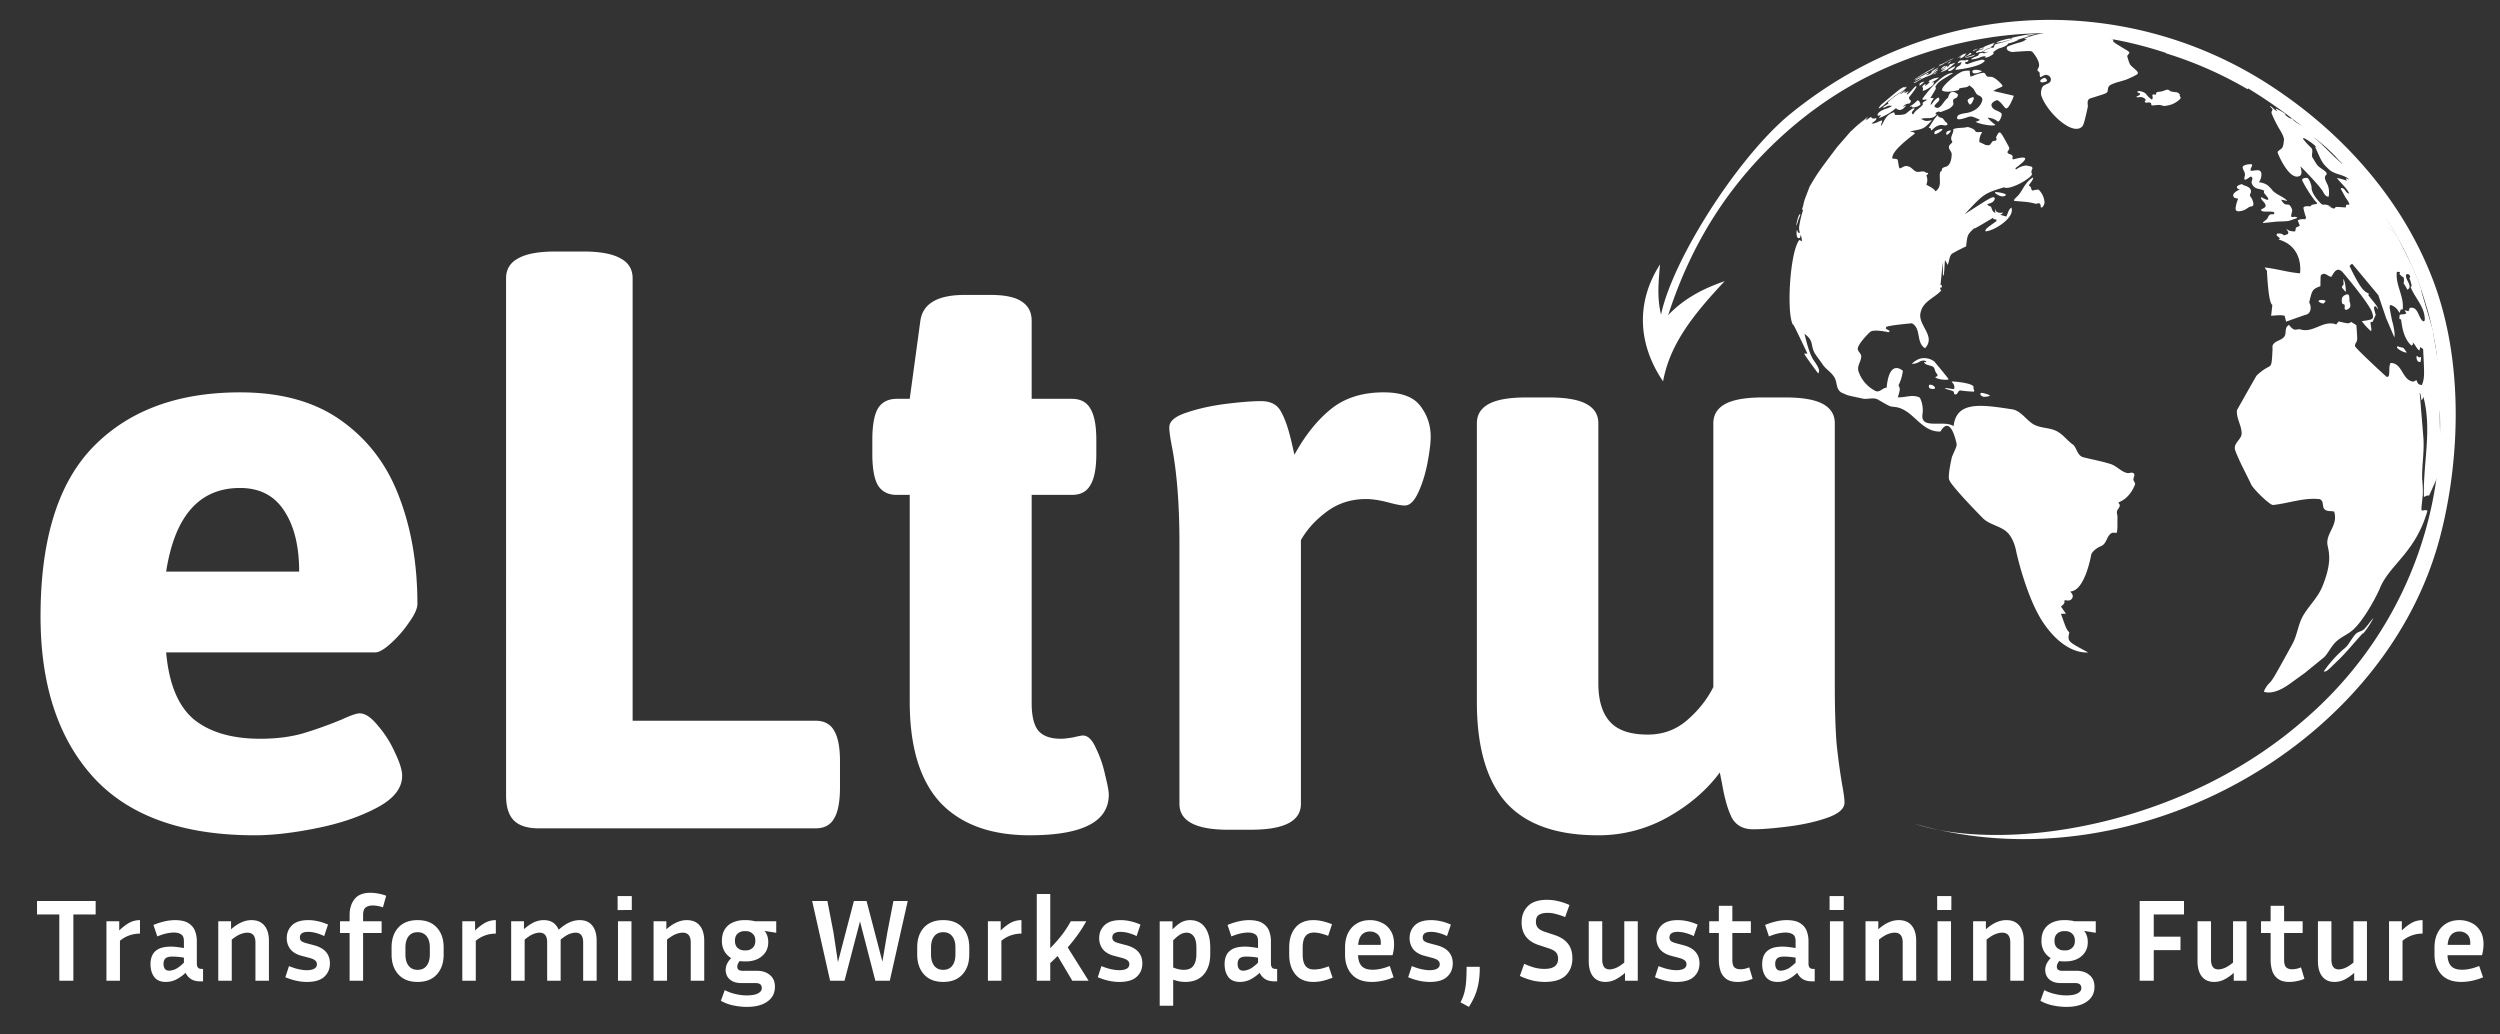
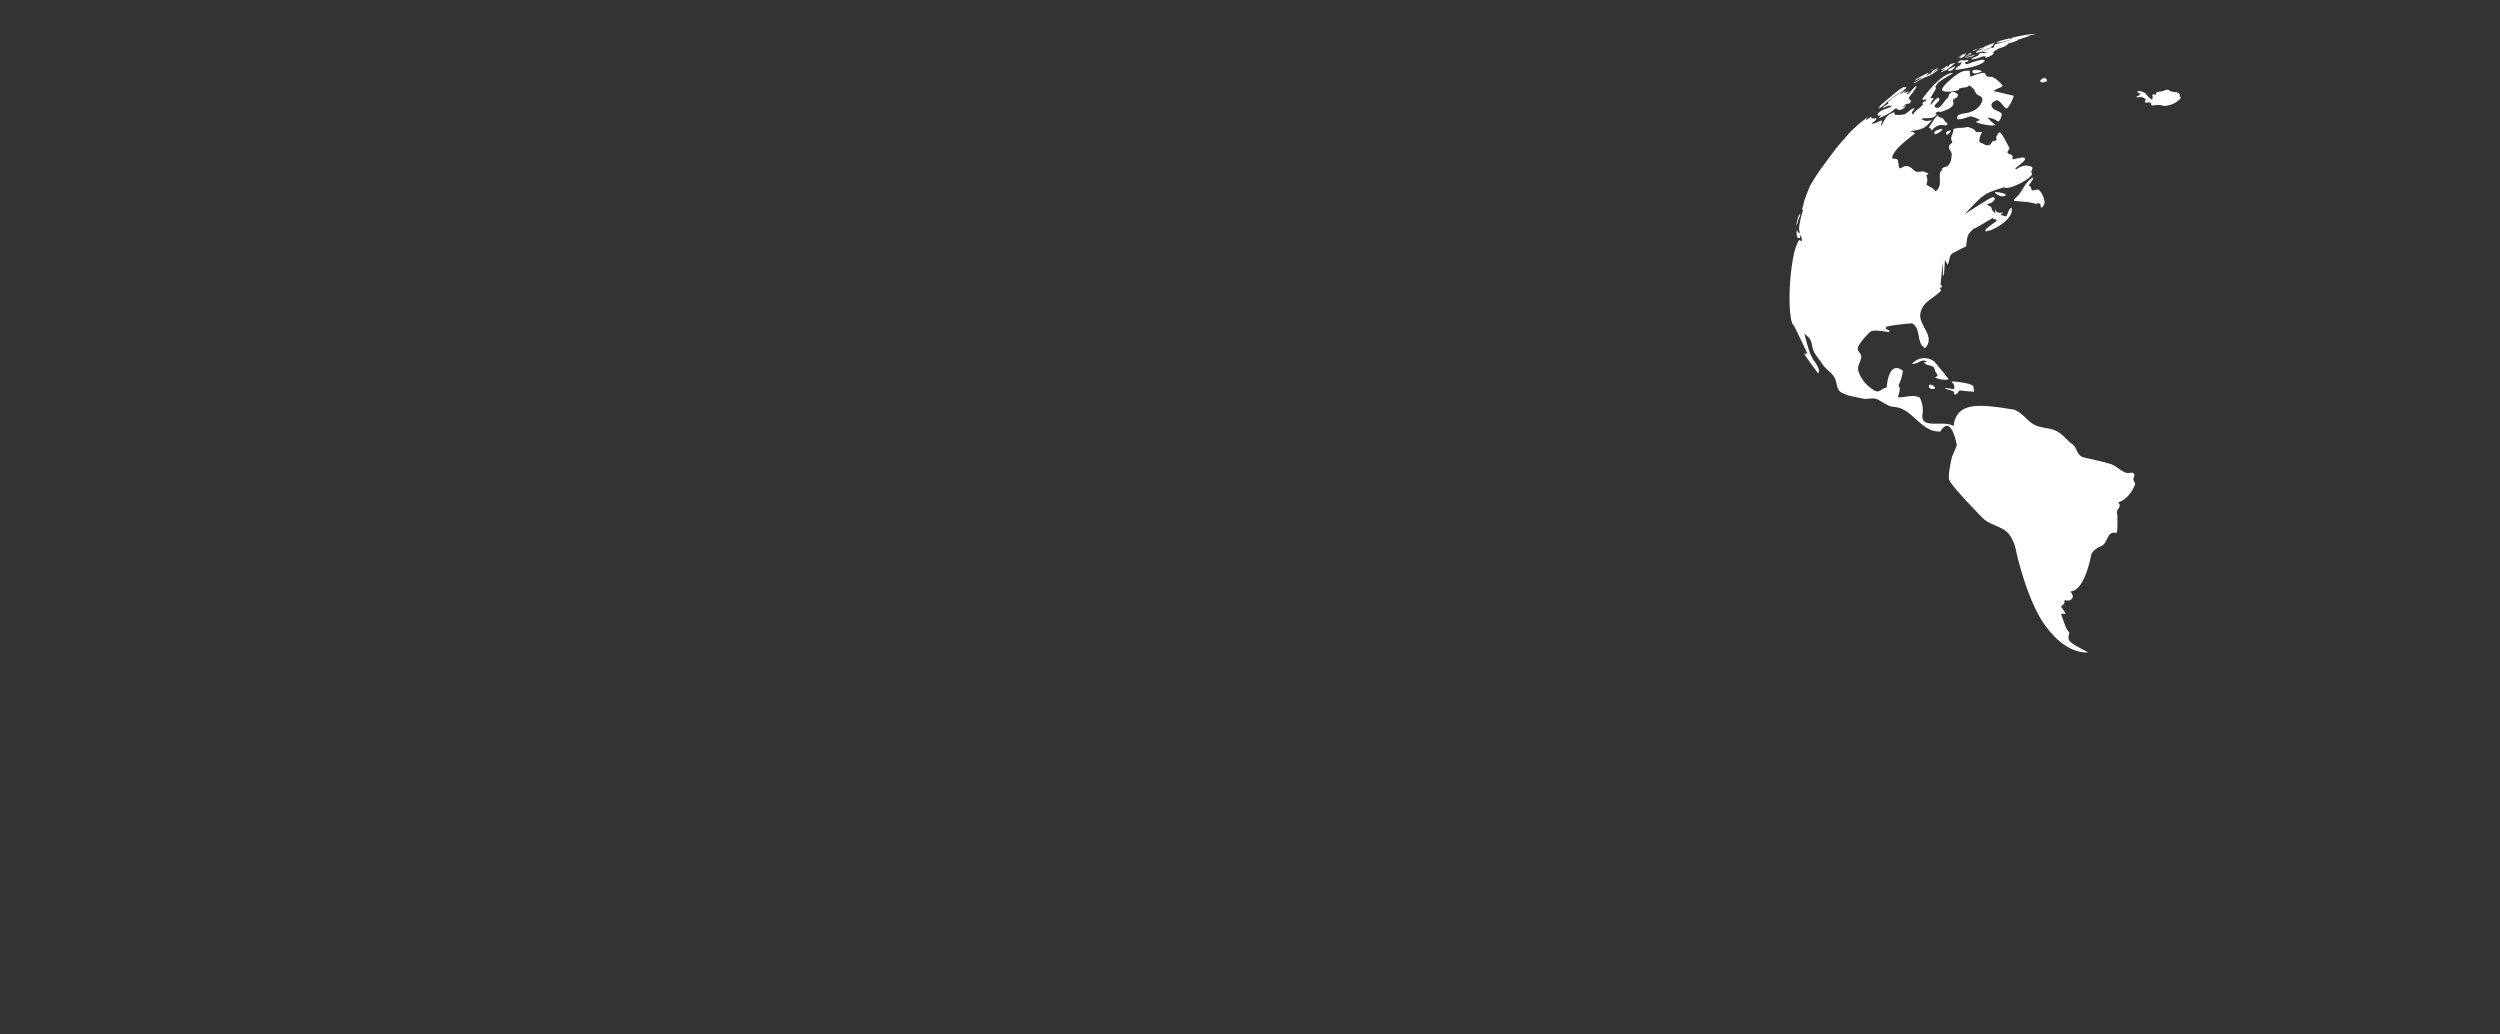
<svg xmlns="http://www.w3.org/2000/svg" width="203" height="84" fill="none">
  <rect width="100%" height="100%" fill="#333333" stroke="none" />
  <g fill="#fff" clip-path="url(#a)">
-     <path d="M20.692 67.825c-5.85 0-10.213-1.563-13.088-4.688-2.875-3.15-4.312-7.513-4.312-13.088 0-6.276 1.437-10.876 4.312-13.801 2.875-2.925 6.838-4.388 11.888-4.388 3.35 0 6.088.763 8.213 2.288 2.15 1.525 3.713 3.575 4.688 6.15 1 2.575 1.5 5.488 1.5 8.738 0 .375-.225.875-.675 1.5a9.453 9.453 0 0 1-1.463 1.688c-.55.5-.974.75-1.274.75H13.491c.225 2.55.975 4.363 2.25 5.438 1.3 1.05 3.1 1.575 5.4 1.575 1.25 0 2.376-.138 3.376-.413a32.49 32.49 0 0 0 3.262-1.163c.7-.325 1.175-.487 1.425-.487.45 0 .938.325 1.463.975a8.74 8.74 0 0 1 1.388 2.175c.4.825.6 1.463.6 1.913 0 1.025-.7 1.9-2.1 2.625-1.376.725-3.013 1.275-4.913 1.65-1.875.375-3.525.563-4.95.563Zm3.6-21.414c0-2.05-.4-3.688-1.2-4.913-.8-1.25-2-1.875-3.6-1.875-3.3 0-5.3 2.263-6 6.788h10.8Zm19.464 20.851c-.925 0-1.6-.213-2.025-.638-.425-.425-.638-1.1-.638-2.025V22.597c0-.725.325-1.262.975-1.612.65-.375 1.663-.563 3.038-.563h2.25c1.375 0 2.388.188 3.038.563.65.35.975.887.975 1.612v35.927h14.85c.7 0 1.2.262 1.5.788.326.525.488 1.362.488 2.512v2.1c0 1.175-.162 2.025-.487 2.55-.3.525-.8.788-1.5.788H43.756Zm39.865.563c-3.176 0-5.6-.888-7.276-2.663-1.65-1.8-2.475-4.525-2.475-8.176v-16.8h-1.05c-.7 0-1.212-.263-1.537-.788-.3-.525-.45-1.375-.45-2.55v-1.125c0-1.175.15-2.025.45-2.55.325-.525.837-.788 1.537-.788h1.05l.863-6.337c.2-1.4 1.4-2.1 3.6-2.1h2.1c1.15 0 1.987.174 2.512.524.55.35.826.875.826 1.575v6.338h3.262c.7 0 1.2.263 1.5.788.325.525.488 1.375.488 2.55v1.125c0 1.175-.163 2.025-.488 2.55-.3.525-.8.788-1.5.788h-3.262v16.913c0 1.025.175 1.763.525 2.213.375.45.987.675 1.837.675.25 0 .588-.038 1.013-.113.425-.1.687-.15.787-.15.4 0 .75.338 1.05 1.013a9.28 9.28 0 0 1 .75 2.175c.2.8.3 1.337.3 1.612 0 2.2-2.137 3.3-6.412 3.3Zm16.125-.45c-2.65 0-3.975-.7-3.975-2.1V44.122c0-3.2-.212-5.862-.637-7.988-.125-.675-.188-1.15-.188-1.425 0-.5.463-.9 1.388-1.2.95-.325 2.012-.562 3.187-.712 1.2-.15 2.163-.225 2.888-.225.775 0 1.313.287 1.613.862.325.575.612 1.413.862 2.513l.225.975c.85-1.55 1.825-2.775 2.925-3.675 1.125-.925 2.563-1.388 4.313-1.388 1.45 0 2.45.375 3 1.125.55.725.825 1.55.825 2.475 0 .5-.087 1.213-.262 2.138-.175.9-.425 1.7-.75 2.4s-.688 1.05-1.088 1.05c-.275 0-.687-.075-1.238-.225-.75-.2-1.387-.3-1.912-.3-1.225 0-2.3.35-3.225 1.05-.9.675-1.588 1.438-2.063 2.288v21.413c0 1.4-1.35 2.1-4.05 2.1h-1.838Zm30.002.45c-3.35 0-5.825-.876-7.426-2.626-1.6-1.775-2.4-4.512-2.4-8.212V34.373c0-.7.325-1.225.975-1.575.65-.35 1.663-.525 3.038-.525h1.838c1.375 0 2.387.175 3.037.525.65.35.975.875.975 1.575v21.113c0 1.376.313 2.413.938 3.113.625.7 1.65 1.05 3.075 1.05 1.225 0 2.288-.387 3.188-1.163.925-.8 1.637-1.7 2.137-2.7V34.373c0-.7.325-1.225.975-1.575.65-.35 1.663-.525 3.038-.525h1.838c1.375 0 2.387.175 3.037.525.65.35.975.875.975 1.575v21.113c0 2.1.05 3.75.15 4.95.125 1.176.275 2.276.45 3.3.125.676.188 1.15.188 1.426 0 .5-.463.912-1.388 1.237-.925.325-1.987.563-3.187.713-1.175.15-2.126.225-2.851.225-.8 0-1.375-.313-1.725-.938-.325-.65-.587-1.562-.787-2.737l-.188-.938c-1.05 1.425-2.462 2.638-4.237 3.638a11.448 11.448 0 0 1-5.663 1.463Z" />
-     <path fill-rule="evenodd" d="M155.472 66.89c.606.2 1.265.368 1.97.503a30.946 30.946 0 0 1-1.97-.503Zm20.364-62.573.08-.008c-5.704-1.893-11.465-2.118-17.284-.675-5.882 1.461-10.971 4.332-15.244 8.666-4.232 4.297-6.96 9.415-8.533 15.34-1.123-3.22 5.558-14.393 10.598-18.454 12.184-9.832 27.792-9.605 39.106-2.107 5.831 3.853 10.507 9.2 12.966 15.57 2.661 6.895 2.159 15.168.563 21.118-4.337 16.175-23.404 27.432-40.646 23.626 7.499 1.441 20.245-.824 29.47-8.784 7.274-6.135 11.668-15.46 11.19-25.59.002-.434-.003-.873-.014-1.316-.262-10.43-6.293-18.88-15.548-24.53l-.035.072a31.47 31.47 0 0 0-6.669-2.928Z" clip-rule="evenodd" />
-     <path d="M134.796 21.47c-.2 2.106-.21 3.096.215 4.618 1.207-1.45 2.742-2.477 5.032-3.256-2.698 2.872-4.455 5.185-5.002 8.134-2.217-3.27-2.065-6.681-.245-9.496ZM198.312 36.008v-.147c-.066.973-.109 1.333-.142 1.62l-.085.625-.01.09c-.014.09-.035.209-.052.299l.024-.161c-.038.217-.038.217-.805 1.911-.128-.028-.128-.028-.42.111-.085-2.712.678-5.426-.042-8.136a.58.58 0 0 1-.159.29c-.073-.52-.073-.52-.142-.63l.294 3.588c.099 1.139-.119 2.269-.095 3.408.047.436.065.874.054 1.312-.132 1.184-.132 1.184-.068 1.28.284-.063.284-.063.447 0-.987 3.45-3.079 4.35-3.879 6.335-.1.251-1.059 2.257-2.092 3.269-.433.424-1.018.623-1.456 1.037-.382.362-.595.862-.948 1.244l-1.587 1.293-1.253.905c-.312.218-1.265.88-2.072.622.093-.262.245-.5.443-.696.256-.267.301-.315 1.88-3.193.405-.739.455-1.62.896-2.344.473-.78 1.156-1.422 1.513-2.272.777-1.869.588-2.721.45-3.342-.225-.997.893-1.641.526-2.783-.251-.08-.542.019-.767-.18-.225-.199-.062-.564-.294-.763a.269.269 0 0 0-.123-.069c-1.294-.142-2.513.344-3.778.474-.254.024-1.597-1.288-1.777-1.67-.424-.912-.923-1.785-1.281-2.728-.237-.63.519-.888.509-1.433-.012-.647-.44-1.206-.383-1.867 0 0 1.397-2.482 1.587-2.795a3.79 3.79 0 0 1 .897-.675c.341-.168.341-.168.408-1.463 0-.119-.026-.296.04-.393.22-.334.668-.33.907-.635.19-.237.043-.595.237-.841.04-.043.082-.084.128-.12l.061.042c.322.39.422.37.711.31h.156c1.04.37 1.895-.805 2.935-.386a1.46 1.46 0 0 1 .199-.249c.808.19.808.19 1.002.038.149.082.294.172.433.27.09 1.215.09 1.215-.028 1.41-.052.082-.119.236-.069.317.159.267 2.369 2.321 2.572 2.477l.138-.056c.128-.351-.019-.747.166-1.088 1.004.017.916 1.448 1.878 1.519a.406.406 0 0 1 .237-.107c.092.291.139.355.428.379.221-.557.204-.872.095-2.93a.82.82 0 0 1-.237-.163c-.009.1-.031.198-.064.293-.248-.154-.317-.46-.53-.641v.146l-.102.104c-.654-.563-.784-1.575-.855-2.131l-.133-.04c-.003-.11.003-.22.019-.327.173-.088.391 0 .552-.145a.545.545 0 0 1-.135-.237c.085.022.197.055.282.083a.496.496 0 0 0 .104-.263c.711-.187.68.791 1.111 1.09.038-.021.088-.052.125-.071.034-1.087-.783-1.796-1.144-2.705.024-.038.057-.085.083-.123-.116-.457-.116-.457-.194-.585l.074-.138c-.064-.175-.102-.25-.325-.203-.149.433.599.947.097 1.253a5.48 5.48 0 0 0-.315-.528.848.848 0 0 0 0-.474 1.116 1.116 0 0 1-.339-.292l.062-.13a.388.388 0 0 0-.268-.014c-.13 1.059.612 1.978.474 3.041h-.151a2.138 2.138 0 0 1-.121.277 1.112 1.112 0 0 0-.711-.644c-.114.085-.114.085.116 1.253.106.352.176.714.211 1.08 0 .101-.007.203-.019.303l-.67-1.57c-.63-1.855-.63-1.855-.637-1.866l-2.115-2.544a.504.504 0 0 0-.216.182c.933 1.952 1.21 2.077 1.561 2.236 0 .045-.024.104-.033.147.743.916.743.916.791 1.149a11.368 11.368 0 0 1-.19-.263l-.139.038c0 .177 0 .177.135.672-.109.18-.157.393-.273.569l-.137-.017c-.048.256.109.505.031.76a4.576 4.576 0 0 1-.751-.817c.931-.13 1.006-.14.841-.687-.216-.724-2.416-3.316-2.438-3.33-.4-.353-.613-.052-.869.415-.282 0-.516-.41-.817-.154-.069.059-.069.059-.078.914-.652.263-.663.268-.914 1.329.236.379.125.947-.311 1l-1.565.553-.116-.473c-.289-.067-.429-.055-1.102 0 .017-.076.017-.076.104-.89-.331-.1-.438-2.744-.438-2.767a1.763 1.763 0 0 1-.185-.266c.964.1 1.895.396 2.866.474.012-.019.337-2.155-1.743-2.747l.121-.088-.289-.26c.017-.043.043-.098.062-.138.345 0 .345 0 .561.15.104-.03.207-.066.305-.11a4.11 4.11 0 0 1 .045-.146 3.322 3.322 0 0 1-.175-.28c.192.145.263.199.711.22a.897.897 0 0 0 .066-.315c.115-.04.224-.094.325-.163a2.52 2.52 0 0 1-.166-.436c.189-.082.398-.107.601-.073l.074-.135a4.919 4.919 0 0 1-.223-.808c.128-.126.128-.126.588-.114l.085-.12.291-.05c.126-.024.128-.029.149-.052.022-.024 0-.04-.177-.237a10.37 10.37 0 0 1-1.026-1.628c-.078-.236.372-.222.393-.22.157.017.37.623.363.768-.014.348.267.753.504 1.032.325.38.351.38.474.372a.855.855 0 0 1 .599.183l-.419-.074c.226.04.444.114.647.223l.12-.076c0-.085 0-.085.877-.024l-.033-.045c.026-.059.035-.125.061-.184h.237c.017-.147-.237-.474-.284-.543-.048-.069-.41-.748-.415-.753-.004-.005.024-.038.033-.055.332-.026.353.434.661.446-.237-.498-.689-.827-1.002-1.267.281.057.556.136.825.236a1.73 1.73 0 0 1-.102-.163l.045-.03c.075.038.154.068.237.087-.474-.445-1.185-.377-1.658-.827-.54-.514-.54-.514-1.114-1.819h.062c-.054-.156-.791-.654-1.011-.73l-.029.048c0 .024.022.054.033.078.187.237.392.46.611.666.237.237-.028.561.126.814.403.666.403.666.699.867.428.29.447.346.44.498-.166.156-.237.237.088.852.113.303.138.632.073.948-.237 0-.35-.213-.473-.438-.277-.474-1.753-1.98-1.822-2.03.064.215.197.665-.068.791-.827.39-1.72-1.75-1.73-1.772-.066-.165-.068-.208.055-.298.334-.237.334-.237.417-.867 0-.026.021-.258-.405-.928-.228-.393-.429-.8-.602-1.22-.014-.123-.014-.123.076-.322-.047-.114-.171-.169-.216-.282.237.09.37.355.616.443-.118-.14-.118-.14-.151-.237.054.016.762.35.829.507a1.081 1.081 0 0 1-.116-.04c.153.136.322.254.502.352l.04-.035c.093.053.181.114.263.182a.708.708 0 0 0-.109-.042c.221.18.459.339.711.473.807.5 2.037 1.587 2.131 1.781-.44-.208-.758-.59-1.163-.845.808.658 1.49 1.461 2.291 2.132l.042-.031a2.88 2.88 0 0 1-.563-.585 2.5 2.5 0 0 0 .236.177 6.67 6.67 0 0 1-.544-.599l.13.118 1.146 1.185c1.076 1.184 1.109 1.23 2.843 3.65.402.618.89 1.478 1.269 2.113a3.686 3.686 0 0 0-1.051-.998c.409.265.765.603 1.051.998l.988 1.977c.356.742.662 1.508.916 2.29a.082.082 0 0 1-.014-.014c.017.152.017.152.948 3.286a.158.158 0 0 0-.015-.029c.377 2.302.394 2.407.588 3.058.031.21.061.436.099.682.081.82.121 1.919.166 2.74.012.815-.042 1.87-.083 2.713Zm0-.166c.019-.948-.033-2.57-.158-2.764-.043.28-.076.473 0 2.688.019-.142.019-.142.045-.474-.041 1.019-.041 1.019.016 1.142.052-.194.085-.392.097-.592Zm-.71-9.046c0 .038.021.085.028.123l.145.657a.158.158 0 0 0 0-.031c.052.39.128.777.201 1.163a19.463 19.463 0 0 0-.625-2.944c-.06-.188-.116-.363-.166-.526.336 1.184.348 1.229.49 1.85l-.073-.292Zm-.521-1.864c.014.038.028.076.045.112-.045-.143-.1-.28-.131-.424.017.045.034.092.048.14l-.344-1.038v.014a.983.983 0 0 0-.064-.156c.135.41.299.928.531 1.658a6.92 6.92 0 0 0-.085-.306Zm1.082 5.04a14.666 14.666 0 0 0-.201-1.264l.175 1.172.026.093Zm-16.431-13.846a.094.094 0 0 1 0 .024 3.16 3.16 0 0 0-.187.632c-.028.166-.019.237.036.313.092.113.521.066.833-.138.076-.056.156-.108.237-.156.097-.05.237-.014.304-.123.042-.06.026-.202-.05-.422a1.084 1.084 0 0 0-.135-.25.234.234 0 0 1-.033-.297.397.397 0 0 0 .033-.26.436.436 0 0 0-.183-.237.75.75 0 0 0-.116-.067c-.099-.05-.208-.073-.308-.12a.305.305 0 0 1-.109-.074h-.018c-.019 0-.678.17-.271.405a.207.207 0 0 0 .1.026.253.253 0 0 1-.059.038c-.148.06-.282.151-.393.265a.266.266 0 0 0-.074.237.264.264 0 0 0 .145.156c.081.025.164.04.248.048Zm13.686 12.494h.014l-.237-.327a.232.232 0 0 0-.106-.069c-.08-.01-.16-.025-.237-.047-.14-.054-.14-.054-.152-.054-.064 0-.083.059-.045.125.067.128.616.422.763.372Zm-5.211-3.96c.05.057.159.028.18.13.021.102-.017.183 0 .275a.124.124 0 0 0 .092.092c.06.014.36-.085.368-.331a.712.712 0 0 0 0-.093c-.015-.102-.053-.199-.067-.303-.014-.104 0-.22-.023-.33-.026-.174-.086-.193-.147-.2a.585.585 0 0 0-.415.25.72.72 0 0 0 .003.51h.009Zm-1.497-.048s.123-.14.123-.146c.012-.05-.073-.093-.222-.11-.15-.016-.422.02-.322.138.101.086.225.14.357.154a.079.079 0 0 0 .031-.012.075.075 0 0 0 .024-.024h.009Zm1.495-1.392a.098.098 0 0 0-.035.044.105.105 0 0 0-.006.055c.009.03.023.059.043.083 0 0 .237.284.251.291.055-.026 0-.45-.04-.67a1.584 1.584 0 0 0-.121-.367.08.08 0 0 0-.014.033v.021c-.002.106.004.211.019.316a.217.217 0 0 1-.028.11.218.218 0 0 1-.079.084h.01Zm6.189 6.158s.137.028.149.014a2.18 2.18 0 0 0 .05-.34v-.022c0-.033 0-.036-.017-.038-.016-.003-.073.026-.114.026a.16.16 0 0 1-.085-.028c-.035-.022-.059-.062-.097-.079-.038-.016-.047 0-.052.012a.524.524 0 0 0 .095.405.126.126 0 0 0 .061.045l.01.005Zm-12.786-13.363c-.028 0-.023.02-.016.05l.194.016a.499.499 0 0 0-.178-.066Zm-1.319-1.89c.024.156-.092.303-.031.461.045.02.145 0 .353-.154.076-.059.142-.11.194-.08.213.12-.035.355.038.528a.667.667 0 0 0 .545.452c.346.093.388.105.452.152 0 .055-.021.114 0 .168.093.168.259.284.339.474.045.182-.173.076-.334 0-.069-.033-.069-.033-.263-.05.078.237.334.344.384.592.028.135-.095.206-.27.294-.047.021-.119.057-.093.111.027.055.093.121.512.11.178 0 .55-.017.559.106.01.123-.076.113-.204.109a.252.252 0 0 0-.208.078c-.09.085-.104.216-.185.306-.08.09-.237.182-.331.293a.21.21 0 0 1 0 .036c.056 0 .056 0 .859-.09.405-.052.815-.022 1.223-.08h.014l.696-.238v-.023c-.144-.147-.329-.017-.474-.074-.075-.215.119-.412.041-.627-.145-.382-.292-.375-.41-.37-.27.017-.455-.372-.455-.374v-.02c.019 0 .019 0 .237.044.095.035.237.08.218.03a.436.436 0 0 0-.109-.113c-.329-.26-.741-.391-1.04-.692a2.818 2.818 0 0 0-.421-.445 1.45 1.45 0 0 0-.711-.237c.175-.164.41-.962-.069-.98a1.57 1.57 0 0 0-.248.016c-.301.04-.356.047-.358-.033 0-.161.265-.462.045-.474 0 0-.592 0-.68.225a.143.143 0 0 0 0 .071c.029.156.157.308.185.497Zm10.208 36.319c-.542.71-.556.71-.909.85-.291.107-.381.237-.82.893-.132.22-.306.41-.514.562a9.61 9.61 0 0 0-1.57 1.78c.237 0 .237 0 1.142-.883.739-.71 1.385-1.53 2.091-2.283 0 .021 0 .021-.064.128.029-.021.029-.021.095-.11.29-.363.544-.755.758-1.17h-.019a2.876 2.876 0 0 0-.19.233ZM157.61 5.577s.07.032.28-.118c.116-.082.104-.114.08-.11a.099.099 0 0 0-.035 0 1.38 1.38 0 0 0-.154.074c-.013.009-.145.129-.158.135-.013.006-.013.019-.013.019ZM157.615 5.206h.016a.58.58 0 0 1-.097.068.152.152 0 0 1-.073.025c-.004-.004.01-.023.025-.032a.803.803 0 0 1 .129-.06ZM158.375 4.884a.553.553 0 0 1-.122.04.877.877 0 0 0-.16.067l-.19.076c.232-.123.471-.231.716-.324.021 0 .036-.013.021 0-.014.012-.116.067-.116.067-.088.047-.149.074-.149.074ZM158.008 5.084c-.139.059-.151.072-.151.072h-.007a.036.036 0 0 0 .009.016 3.718 3.718 0 0 1-.491.23c.236-.173.499-.308.777-.398a.076.076 0 0 1 .03 0l-.019.013c-.036.019-.101.046-.148.067ZM158.303 5.097l-.025.019-.015.004a1.178 1.178 0 0 1-.103.059c.036-.06.036-.06.023-.06.071-.06.15-.109.234-.147h.013c0 .002.008-.002-.015.02-.023.02-.051.041-.074.065l-.038.04ZM157.233 5.882a.066.066 0 0 1 .028 0h-.015c.019.002-.006.028-.015.042a1.234 1.234 0 0 1-.276.131c.065-.057.136-.106.211-.147a.543.543 0 0 1 .067-.026ZM157.37 6.304c.053-.015.074 0 .074 0l-.015.006c-.002.013-.177.164-.202.158-.129.095-.284.16-.421.257.068-.027.138-.046.21-.057.07-.002-.033.206-.069.244-.162.167-.754.52-.82.449a.06.06 0 0 1 0-.019c-.006-.04.019-.076.019-.116a.25.25 0 0 0 0-.055c-.01-.052-.038-.099-.05-.151a.03.03 0 0 1 0-.023.707.707 0 0 1 .284-.186c-.002.06-.084.084-.065.154.013 0 .017 0 .042-.015.113-.074.219-.158.318-.25.009-.015.006-.053-.021-.066-.027-.012-.088-.012-.088-.012.152-.118.325-.207.509-.264l.264-.054h.031ZM156.452 5.863c-.253.118-.47.304-.727.422l.015-.009c-.112.055-.192.162-.322.18a15.844 15.844 0 0 1 1.666-.976h.031a.21.21 0 0 1-.067.057l-.864.503a1.84 1.84 0 0 1 .268-.177ZM155.666 8.182a.235.235 0 0 1 .059-.035.293.293 0 0 1 .148.124s.096.185.056.234a.98.98 0 0 1-.495.21.467.467 0 0 1-.122.013c-.036-.013-.042-.061-.057-.076-.014-.015-.023-.017-.101 0a.265.265 0 0 1-.08.013c.009-.032.061-.07.272-.196.112-.09.218-.186.32-.287ZM156.157 6.645a.19.19 0 0 1 .059-.01h.008c.038.004.017.04-.084.115-.081.08-.172.151-.27.21-.04.013-.012-.035 0-.073.013-.038.03-.055.013-.055h-.055a.71.71 0 0 1 .329-.187ZM163.94 3.462a1.4 1.4 0 0 0 .632-.297c-.169 0-.169 0-.211-.023a7.222 7.222 0 0 1 1.968-.506c.111-.012.223-.016.334-.012h.342a1.548 1.548 0 0 0-.371-.044h-.002c.236-.049.477-.074.718-.074.053-.036.053-.036.499-.061.245-.013.853-.01 1.131 0 .198.006.367.143.578.105a2.83 2.83 0 0 1 .594-.048c.004 0 .358.023.482.04l-.038.01a.548.548 0 0 0-.021.08l.095.047c.132.52.689.303.962.577l-.048.019a.296.296 0 0 1-.017.04h.001c.081.128.09.143 1.025.707.288.167.383.232.244.377-.101.104-.137.154-.055.337.041.168.099.33.171.487.164.228.417.367.586.577.113.152.016.226.016.226-.194.117-.397.22-.606.307-.497.26-1.058.297-1.55.552-.204.105-.221.235-.251.452v.003c-.03.219-.03.219-1.159.569-.356.11-.362.111-.421.21-.109.192-.008.4-.046.598-.011.013-.27 1.353-.421 1.528-.782.899-2.954-1.195-3.354-2.51a1.024 1.024 0 0 1 .103-.677c.158-.228.466-.211.632-.422a.355.355 0 0 0 .023-.315.364.364 0 0 0-.233-.213c-.24-.11-.394.105-.605.153-.065-.12-.017-.259-.065-.38-.034-.08-.143-.09-.16-.182-.004-.025-.006-.033.088-.21.232-.447-.488-1.264-.488-1.264-.108-.097-.127-.114-1.658 0-.009.002-.626-.108-.379-.445.305-.124.617-.23.935-.318ZM160.167 7.896c.11-.021.135.05.076.21-.002.005-.177.454-.309.37-.053-.034-.19-.258-.156-.344.061-.148.389-.236.389-.236Z" />
    <path d="M162.35 3.468c.06-.026.133-.052.202-.08-.382.101-.395.097-.443.074.093-.122 1.003-.343 1.081-.333.064.013.131.01.194-.01a.137.137 0 0 1-.042-.036c.227-.09 1.297-.276 1.297-.276.235-.031.471-.05.708-.057-.274.07-.554.112-.826.188.108-.009.125-.01.409-.053l-1.161.369a.4.4 0 0 1 .125-.013 3.154 3.154 0 0 1-.862.293l.027.01c-.004.044-.189.247-.716.377-.189.087-.364.2-.52.337l.065.017c.055.148-.535.44-.72.405.059-.047.059-.047.08-.095-.278-.063-.501.12-.752.17a1.63 1.63 0 0 1-.421.064l-.015-.024c.171-.166.407-.179.592-.305.008-.061.027-.196.356-.196.031.038.093.095.514-.145a1.307 1.307 0 0 1-.354.107.107.107 0 0 1 0-.025c-.051-.032-.112-.021-.164-.046.029-.02.617-.367.842-.297a.475.475 0 0 0 .114-.247.344.344 0 0 1 .168-.076c.453-.108.899-.242 1.336-.402-.122.036-.878.249-1.114.305ZM158.244 5.354c.023-.03.038-.064.059-.095l.019-.021c.036-.021.39-.127.39-.127a.053.053 0 0 1 .04 0 .303.303 0 0 1-.072.07c-.271.23-.271.23-.375.329v-.036a1.64 1.64 0 0 1-.257.21c-.05.028-.448.18-.448.18.014-.074.305-.238.418-.302l.003-.002-.042.013c-.311.1-.329.105-.331.099-.002-.007-.002-.007.013-.04-.019-.013-.038.01-.057 0 .131-.048.258-.109.377-.181h-.032a.278.278 0 0 1 .196-.106.168.168 0 0 1-.012.044l-.038.095a.719.719 0 0 0 .149-.13ZM162.674 8.589c-.004-.006-.364-.47-.529-.457-.004.002-.522.17-.429.472.132.387.562.352.794.598.107.114-.116.626-.249.668-.021.006-.054-.017-.1-.048h-.001a1.355 1.355 0 0 0-.777-.264c.175.186.362.361.56.522.072.03.072.03.072.068-.243.139-1.435-.116-1.588-.255.282-.108.282-.108.337-.169-.696-.314-.696-.314-1.087-.177-.514.177-.687.156-.74.106a.26.26 0 0 1 .091-.308c.278-.151.594-.135.887-.223.983-.3 1.053-1.022 1.053-1.022-.002-.32-.331-.3-.472-.476-.114-.137-.164-.316-.284-.448a2.976 2.976 0 0 0-.314-.249c-.034.06-.087.145-.438.185-.413.047-.401.1-.382.181-.128.068-1.074.262-1.352.068s1.201-1.462 1.698-1.582c.172-.04.35-.05.526-.031-.01.158.007.317.051.47.04.001.042.001.299-.098.242-.108.499-.18.763-.21.174.014.168.231.288.292.12.062.253.022.377.043.282.046.862.608.874.728.007.047-.082.087-.254.165a2.362 2.362 0 0 0-.487.25l1.649.384a.245.245 0 0 1-.015.092c-.002.01-.339.891-.564.936-.081.02-.169-.095-.254-.207l-.003-.004ZM156.94 5.649c-.075.046-.168.092-.181.082a1 1 0 0 1 .215-.116h.013l-.047.034ZM166.213 6.55c-.015.048-.08.078-.08.078l-.238.061a.251.251 0 0 1-.175-.03c-.175-.115.147-.303.259-.326a.21.21 0 0 1 .122 0 .019.019 0 0 1 0 .01.077.077 0 0 0 .017.053c.027.034.072.047.095.087.005.01.008.022.008.033a.078.078 0 0 1-.008.034Z" />
    <path d="M160.311 5.678c.216-.027.436.01.632.107v.005c-.007.002-.561.273-.736.128-.052-.044-.124-.2.104-.24ZM158.963 4.675a1.57 1.57 0 0 1 .21-.097v.005c.106-.04.133-.055.12-.072-.042-.004-.082.03-.126.017.159-.083.325-.153.495-.21h.019c-.032.04-.093.037-.118.088.027 0 .053-.017.082-.017a1.082 1.082 0 0 1-.291.274c0 .006-.219.105-.21.065.008-.04.073-.04.073-.08a.606.606 0 0 0-.223.027h-.031ZM158.219 5.748c-.065-.047-.048-.06 0-.093v.004a3.26 3.26 0 0 1 .493-.27.07.07 0 0 1 .029 0c.074.007-.086.175-.164.243-.135.116-.293.162-.358.116ZM160.365 4.442h.017v.004a.108.108 0 0 1-.027.017.636.636 0 0 1-.259.132c-.182.051-.368.086-.556.104.049-.023.1-.042.151-.057.118-.036.264-.066.356-.097.093-.032.2-.072.304-.103h.014ZM160.028 4.414c-.101.055-.452.21-.488.21l-.007.005c.021-.055.108-.082.19-.118.082-.036.133-.124.211-.179a.27.27 0 0 1 .052-.032.076.076 0 0 1 .047 0 .03.03 0 0 1 .014 0c0 .011-.002.011 0 .032s.038.015.036.034c-.002.019-.01.027-.055.048ZM160.612 3.953c-.004.008-.006.01-.253.137-.086.038-.149.052-.149.052s-.022-.035.052-.071c.074-.036.322-.118.322-.118h.028ZM160.899 3.97l-.005.002h-.01c-.079.031-.16.054-.243.07a.562.562 0 0 1 .295-.16.7.7 0 0 0 .238-.087.325.325 0 0 1-.099.017 7.72 7.72 0 0 1 .885-.335.161.161 0 0 1 .032 0c-.03.04-.078.053-.11.09.011.055-.044.066-.067.097.014.013.052-.002.048.013-.004.015-.006.022-.152.09l-.052.028.084.023-.023.017c-.103.053-.221.067-.329.116-.17.078-.322.196-.499.261-.072.032-.152.01-.223.032-.192.05-.165.063-.192.05-.027-.013-.021-.09.044-.133.122-.055.248-.1.377-.136a.719.719 0 0 0 .171-.068.027.027 0 0 0 0-.013c-.035-.014-.068-.004-.17.026ZM161.126 4.996c-.476.482-2.271.671-2.288.671h-.001c-.049 0-.109 0 .043-.176.083-.095.205-.127.293-.211.007-.013.124-.207.106-.223-.019-.017-.131.023-.211.05a.289.289 0 0 1-.11.028c-.002-.043.139-.192.184-.211.054-.013.109-.022.164-.03.084-.008.183.021.253.013.069-.008.134-.05.21-.05.032.002.175.096-.116.18-.054.015-.061.005-.092.04-.032.037.084.18.234.119.368-.15.75-.267 1.139-.35.002 0 .322.019.192.15ZM155.468 6.489c.023-.03.482-.303.537-.333-.487.328-.513.33-.536.333h-.001ZM153.45 8.117a.059.059 0 0 1-.031.013c-.293.23-.533.53-.864.678h-.013a1.01 1.01 0 0 1 .327-.409c1.432-1.204 1.432-1.204 1.757-1.343h.031c-.01.048-.01.048-.078.107a.915.915 0 0 1 .238-.128v.016c-.078.146-.078.146-.139.192-.259.194-.543.352-.806.54-.15.102-.276.231-.422.334ZM155.687 6.613a.928.928 0 0 1-.261.125c-.04-.005-.04-.049.029-.066.24-.111.473-.237.698-.377-.073.027-.144.06-.211.1-.122.067-.126.067-.139.067.067-.057.16-.087.211-.173l-.506.282c.013-.147 1.066-.67 1.066-.67.076.087-.105.122-.16.181l-.032.034c.392-.093.455-.206.472-.28.017-.074.535-.345.535-.345h.009c-.152.162-.333.288-.487.446.124-.074.232-.175.358-.248a.268.268 0 0 1 .124-.034c-.008.017-.014.025-.094.082-.003.002-.413.295-.521.352a3.502 3.502 0 0 1-.421.168c0 .002-.227.101-.67.356Z" />
    <path d="M152.721 9.35c-.075-.005-.134.065-.21.046-.12-.03-.055-.335.617-.563.188-.05.365-.134.524-.246-.092.021-.202-.023-.303 0-.143.031-.259.128-.402.158a.074.074 0 0 1-.047 0c0-.038.011-.07.268-.228.152-.094.154-.094.177-.139a.203.203 0 0 0-.049-.027c-.031-.158 1.258-1.02 1.355-1.02-.11.123-.27.184-.367.32.156-.06.281-.191.443-.242l.012.013c-.029.061-.088.097-.122.152a2.55 2.55 0 0 0 .335-.16l.021.014c-.036.089-.16.129-.133.253.295-.17.466-.482.717-.693v.028a.382.382 0 0 1 .08.027 7.491 7.491 0 0 1-.592.813c-.07.088-.015.238.116.314.021.107-.087.21-.108.227-.021.017-.034.017-.092.017a.591.591 0 0 0-.441.268c.234-.125.234-.125.259-.125v.015c-.246.28-.246.28-.497.367a1.442 1.442 0 0 1-.303-.093.464.464 0 0 1 .038-.078h-.015a.949.949 0 0 0-.253.177c-.358.28-.761.499-1.192.647.046-.083.131-.137.164-.23v-.013ZM158.329 10.596c.044-.006.101-.01.08.049h-.007c-.029.082-.276.352-.343.288a.21.21 0 0 1 .023-.238.574.574 0 0 1 .247-.099ZM158.126 10.124a.13.13 0 0 1-.046.038h-.006c-.171.061-.339-.033-.51-.016a1.203 1.203 0 0 0-.594.324.626.626 0 0 1-.154.118c-.017.002-.019-.019-.031-.103-.013-.085-.013-.085-.177-.1l.28-.44c.031-.048.071-.113.103-.16.097-.151.209-.292.335-.42h.023c.053.03.023.088.105.138.083.05.184.042.264.093l.044.03c.068.077.13.158.187.244.04.044.097.067.139.11.018.018.031.042.038.067a.156.156 0 0 1 0 .077ZM157.138 10.647c.151-.083.314-.142.483-.175.122-.019.118.025.088.068-.082.136-.535.404-.611.347-.04-.03-.029-.185.04-.24ZM156.721 31.546c-.084-.031-.164-.25-.025-.307a.438.438 0 0 1 .432.244c.015.154-.322.095-.407.063ZM165.086 14.421c.027.07-.047.226-.211.437a1.26 1.26 0 0 0-.114.16c-.019.04-.019.052.019.073.072.038.118.072.171.264.027.1.053.128.173.1.391-.086.391-.086.501.037.235.267.373.606.392.962-.015.177-.146.388-.253.4-.019.003-.059-.004-.059-.078a.36.36 0 0 0-.061-.227c-.114-.103-.217 0-.324 0a.686.686 0 0 1-.114-.027 4.973 4.973 0 0 0-.959-.15c-.665-.055-.695-.059-.695-.07 0-.01-.044-.027 0-.088.11-.16.272-.267.39-.421.221-.285.373-.617.598-.9.14-.188.314-.349.514-.472a.086.086 0 0 1 .032 0ZM146.048 17.802c-.061.162-.099.333-.166.495a.042.042 0 0 1-.015.01c-.027-.043.133-.795.274-.913h.021c.042-.01.015.082.015.082l-.013.036c-.033.098-.078.193-.116.29ZM177.023 7.71v.03c-.04-.002-.04-.002-.049.004.021.07.082.118.097.19.027.11-.482.489-.815.57-.157.05-.319.082-.483.096h-.054c-.133-.009-.257-.078-.39-.078a1.92 1.92 0 0 0-.303.02c-.278.03-.306.018-.339-.01 0-.118-.009-.173-.142-.21-.132-.038-.29.088-.408-.062.276-.233-.219-.408-.377-.379a.588.588 0 0 1-.295 0c.08-.122.278-.095.318-.263-.063-.086-.202-.061-.242-.18.135-.113.646.03.766.262.122.149.264.28.422.388.135-.114.023-.262.052-.388l.036-.025c.076-.04.158.042.228 0 .069-.042.006-.154.094-.186.133-.048.283-.04.422-.073.139-.034.292-.127.421-.133.128-.006.206.101.312.145.152.032.306.054.461.066l.057.02c.088.043.162.111.211.197ZM158.221 30.788c-.021.107-.929.038-1.074-.156.053-.061.179-.055.181-.177a.352.352 0 0 0-.086-.143.725.725 0 0 1-.125-.261l-.001-.005c-.068-.211-.091-.282-.42-.366l-.013-.003c-.178-.049-.438-.119-.452-.281l.012-.01c.108.062.154.014.173-.02-.021-.063-.249-.173-.586.025-.238.135-.526.182-.575.135a1.71 1.71 0 0 1 .632-.398 1.383 1.383 0 0 1 1.161.21c.013.01 1.173 1.391 1.173 1.45ZM158.756 32.024c-.135-.012-.059-.191-.154-.246-.21-.118-.467-.118-.667-.246-.013-.005-.032-.013-.013-.02.019-.006.053-.016.396.04.188.024.324.053.356.024a.493.493 0 0 0-.166-.525c-.024-.023-.034-.03-.024-.05.011-.021.015-.021.043-.021.107-.017 1.809.132 1.725.473-.028.11.052.2.052.306-.002.04-.021.04-.05.04a8.944 8.944 0 0 1-.978-.082.476.476 0 0 0-.113-.01c-.196.02-.173.343-.407.317ZM162.284 15.858c-.067-.044-.4-.2-.255-.255.161-.027.904.112.849.234 0 .002-.153.232-.594.021Z" />
    <path d="M173.37 39.319a.148.148 0 0 0 0-.042c-.021-.123-.12-.213-.135-.316-.033-.181.205-.434-.021-.55-.162-.087-.32.036-.48 0-.514-.116-.859-.577-1.357-.733-.741-.234-1.506-.369-2.258-.56-.436-.165-.476-.68-.743-.978-.459-.305-.801-.8-1.281-1.08-.625-.373-1.396-.249-2.018-.632-.49-.306-.821-.824-1.348-1.083-.096-.05-.2-.086-.307-.103h-.001c-2.548-.392-4.562-.701-4.789 1.365-.765-.544-2.707.32-2.528-.965a2.265 2.265 0 0 0-.21-1.35c-.592-.308-1.193.01-1.789-.03.198-.665.198-.665.055-.977.184-.369.303-.766.352-1.175-.112-.101-1.106-.92-1.317 1.373-.341-.023-.562.468-.954.238a2.762 2.762 0 0 1-1.335-1.582c-.131-.444.227-.792.227-1.213-.006-.268-.36-.398-.267-.706.12-.398.838-1.146 1.004-1.278.302-.236 1.475.035 1.475.035l.105-.086c-.09-.095-.221-.128-.322-.21.008-.04.027-.093.027-.131.234-.14 2.092-.3 2.092-.3.794.435.31 1.574 1.07 2.025.897-.969-.543-1.828-.383-2.806.164-1.015 1.15-1.25 1.702-1.895h-.015l-.08-.093.015-.122.115-.034a.558.558 0 0 0 .013-.145l-.114-.044.184-1.852c.012.265.012 1.108.012 1.108.087-.044.087-.044.162-1.264.089.117.16.246.211.384.162-.279.107-.66.358-.91a12.68 12.68 0 0 1 1.15-.592c.108-.957.108-.957.632-1.458.089.006.089.006 1.607-.895-.015.032-.033.076-.05.11.087.034.18.053.273.054v.135c-.891.64-.891.64-.891.828.601.01 2.435-1.085 2.107-1.927-.261.172-.272.49-.421.724l-.489-.141a.483.483 0 0 0 .234-.175.11.11 0 0 0-.049 0 .69.69 0 0 1-.421-.04.21.21 0 0 1-.103-.093c-.023-.041-.031-.09-.023-.137v-.046a.466.466 0 0 0-.019.352c-.23-.112-.268-.23-.358-.514-.214-.078-.228-.095-.319-.209l-.002-.002h.001c.331-.09.562-.154.631-.484-.166-.173-.166-.173-2.458 1.302 1.578-1.681 1.578-1.681 3.2-2.185.368.257 2.024-.583 2.277-1.053-.08-.206-.08-.206.038-.508a2.239 2.239 0 0 0-.074-.115l-.398-.089h-.114c-.276.04-.537.152-.758.322a1.851 1.851 0 0 1-.049-.111c.021-.032 1.822-1.243-.073-.737-.11.019-.11.019-.165 0-.025-.095.068-.175-.025-.293s-.272-.087-.362-.21c-.038-.062-.013-.108.061-.211.105-.152.105-.152-.127-.573-.583-1.068-.583-1.068-.869-.51-.04.086.084.164 0 .263-.085.1-.236.009-.316.118-.182.255-.182.255-.234.272-.316.099-.539-.164-.815-.228a1.23 1.23 0 0 1 .229-.806c-.162-.055-.333.025-.495-.036-.038-.013-.061-.04-.111-.129-.017-.023-.057-.099-.455-.233a.324.324 0 0 0-.177-.022c-.365.101-.754.017-1.112.169.065.347-.352.66-.07 1.021-.055.167-.27.224-.282.422-.013.232.223.366.223.588 0 .036.01.903-.487 1.021-.109.025-.36.107-.307.297a.623.623 0 0 1-.137.122c-.135.52.198 1.165-.379 1.574-.179-.283-.499-.365-.75-.548a.88.88 0 0 0 0-.741l.143-.118v-.089a.836.836 0 0 0-.145 0c-.238-.236-.529-.03-.779-.093-.251-.063-.384-.332-.632-.42a.88.88 0 0 0-.146-.039c-.227-.04-.389.133-.585.19-.07-.057-.07-.057-.156-.59-.036-.175-.036-.175-.457-.21-.097-.565 1.249-1.589 1.824-2.025-.065-.19-.259-.1-.369-.19 1.123-.204 1.123-.204 1.755-.897l-.022.004c-.413.075-.506.092-.852-.115.421-.154.948.116 1.264-.384a.272.272 0 0 0-.125-.044c0-.002.211-.259.422-.118.724-.267.724-.267.916-.438a.705.705 0 0 0 .118-.141c.078-.141-.047-.29.019-.421.065-.13.219-.12.303-.211.036-.067.067-.138.091-.21-.009-.007-.613-.645-.824.258-.377.222-.647 1.127-1.104.706.04-.278.59-.457.333-.733-.299.114-.421.413-.632.607-.05-.15.249-.548.249-.548a1.312 1.312 0 0 0-.276-.017c.451-.752.451-.752.451-.842l-.068-.05c.257-.407.257-.407 1.458-1.132a.479.479 0 0 0-.211.015c-.969.223-2.289 2.064-2.281 2.085.008.021.032.048.032.07.094 0 .202-.03.305-.03l.015.063a1.07 1.07 0 0 0-.344.224v.052l.061.015c-.204.36-.65.482-.819.88-.156-.166-.156-.166.137-.488-.169-.045-.169-.045-.716.398-.03.023-.213.143-.889.11-.042-.06-.036-.146-.082-.211-.545.145-.708.469-1.031 1.114l-.001.002c-.061-.162.08-.299.061-.455-.295.049-.537.295-.858.246.133-.136.352-.185.403-.408l-.057-.032c-.082.042-.082.049-.293.026a.617.617 0 0 0-.09-.106c-.142.032-.234.162-.352.242a1.36 1.36 0 0 1 .084-.13 1.44 1.44 0 0 0-.211.19c.07-.15.164-.287.276-.407-.356.335-.356.335-1.006.9.21-.203.421-.384.631-.582-.371.294-.723.612-1.053.952a.761.761 0 0 1 .076-.116l-1.198 1.378c-1.551 2.064-1.584 2.11-2.267 3.267a.394.394 0 0 0 .034-.053c-.459 1.186-.459 1.186-.516 1.51l-.099.312.069.118a8.654 8.654 0 0 0-.303 1.28 1.07 1.07 0 0 0 .063.546.417.417 0 0 0-.116-.02c-.025-.005-.04-.011-.048-.02a.202.202 0 0 1-.03-.07c-.006-.027-.035-.13-.059-.13a1.24 1.24 0 0 0 0 .508c.055.187.186.16.186.16a.142.142 0 0 0 .086-.095.307.307 0 0 0 .021-.116.717.717 0 0 0 0-.093c.075.179.115.37.116.563a2.437 2.437 0 0 0-.211-.116c-.775.988-1.044 5.942-.528 6.867.067.01.067.01 1.19 2.365h-.266c.135.291 1.134 1.601 1.134 1.612v-.001c.09-.135.184-.274-.27-.937-.211-.299-.447-.64-.843-2.287.498.373.55.615.615.922.034.216.1.424.196.62.203.333.455.63.666.95.28.417.756.65.99 1.11.19.368.099.863.489 1.143.062.038.127.069.196.093.118.057.24.109.364.154.4.105.79.175 1.211.27.421.094.859-.14 1.264.094.922.54.923.54 1.247.575l.162.02c1.451.208 2.052 2.044 3.64 1.988.708-1.207 1.142.24 1.297.918.049.215.049.215-.349 1.106-.013.015-.388 1.624-.224 1.925.028.049.062.116.091.162.522.792 2.66 2.956 2.677 2.97.518.462 1.23.567 1.782.973.419.308.733.913.885 1.704.006.036.826 3.8 2.254 5.854 1.813 2.61 3.566 2.317 3.58 2.317-1.685-.889-1.685-.889-1.525-1.62-.235-.255-.235-.255-.678-1.502.07-.012.07-.012.388-.012-.002-.034-.002-.034-.388-.577.297-.274.297-.274.274-.485l.076-.046c.522.162.697-.272.562-.483l-.153-.22c1.19-.034 1.699-2.98 1.699-3.009.173-.377.62-.6.805-.678.421-.179.428-.687.727-.965a.392.392 0 0 1 .356-.113h.001c.174.023.186.025.209-.143.049-.371.015-.742.032-1.113.01-.21-.131-.398.025-.632.156-.233.213-.32.103-.474a.34.34 0 0 1-.048-.105c.994-.362 1.35-1.474 1.35-1.474Z" />
-     <path d="M161.063 32.216c-.171-.03-.348-.21-.211-.305.063-.015.143-.015.425.073.283.089.302.137.302.158-.165.06-.341.086-.516.074ZM3.006 74.257v-1.095h4.761v1.095h-1.81v5.38H4.816v-5.38H3.006Zm8.361 1.552c-.298 0-.584.048-.857.143a2.43 2.43 0 0 0-.77.438v3.247H8.643v-4.828h1.038v.743c.324-.305.612-.52.867-.648.253-.126.526-.19.818-.19v1.095Zm4.901 3.876c-.323 0-.584-.067-.78-.2a1.204 1.204 0 0 1-.42-.495 3.214 3.214 0 0 1-.79.561c-.254.12-.527.181-.819.181-.425 0-.739-.136-.942-.41-.197-.272-.295-.618-.295-1.037 0-.28.05-.524.152-.733.108-.216.282-.384.524-.505.241-.12.571-.181.99-.181.165 0 .337.013.514.038.178.02.356.045.533.076v-.562c0-.266-.073-.447-.219-.542-.146-.102-.342-.153-.59-.153-.19 0-.4.026-.628.077-.223.05-.464.13-.724.238l-.314-.933c.64-.26 1.222-.39 1.742-.39.47 0 .832.078 1.086.237.26.159.44.368.543.629.101.26.152.54.152.837v1.857a.55.55 0 0 0 .076.276c.057.083.165.124.324.124h.105v1.01h-.22Zm-2.99-1.42c0 .172.039.309.115.41.076.096.187.143.333.143.146 0 .311-.038.495-.114.184-.076.422-.254.714-.533v-.41a5.692 5.692 0 0 0-.97-.086c-.248 0-.426.051-.534.153-.102.101-.152.247-.152.438Zm6.807-2.532c-.158 0-.34.038-.542.114-.204.076-.445.226-.724.448v3.342h-1.095v-4.828h1.038v.648c.298-.26.58-.448.847-.562.267-.12.537-.18.81-.18.463 0 .815.148 1.056.447.242.292.362.704.362 1.237v3.238h-1.095v-3.104c0-.534-.219-.8-.657-.8Zm4.837 3.047c.235 0 .429-.038.581-.114.153-.083.229-.203.229-.362 0-.14-.051-.248-.153-.324-.095-.082-.27-.155-.523-.219l-.543-.143c-.42-.108-.73-.288-.933-.542a1.433 1.433 0 0 1-.295-.905c0-.413.142-.759.428-1.038.286-.28.727-.419 1.324-.419.24 0 .495.029.761.086.267.057.546.149.838.276l-.314.933a3.665 3.665 0 0 0-.724-.267 2.537 2.537 0 0 0-.57-.076c-.452 0-.677.153-.677.457 0 .12.038.216.114.286.083.07.232.133.448.19l.543.143c.463.12.8.305 1.009.552.216.248.324.56.324.934 0 .444-.153.806-.457 1.085-.299.28-.772.42-1.42.42-.551 0-1.132-.128-1.742-.382l.295-.904c.299.12.569.206.81.257.241.05.457.076.647.076Zm6.066-3.019h-1.504v3.876h-1.095v-3.876h-.78v-.952h.78v-.504c0-.527.133-.959.4-1.295.266-.343.695-.515 1.285-.515.216 0 .438.023.667.067.228.044.435.102.619.172l-.267.942a2.623 2.623 0 0 0-.819-.152c-.254 0-.45.057-.59.171-.133.108-.2.311-.2.61v.504h1.504v.953Zm5.037 1.172v.571c0 .673-.184 1.212-.552 1.619-.368.406-.889.61-1.562.61s-1.193-.204-1.561-.61c-.369-.407-.553-.946-.553-1.619v-.571c0-.673.181-1.21.543-1.61.368-.406.892-.609 1.571-.609.68 0 1.2.203 1.562.61.368.4.552.936.552 1.609Zm-1.123 0c0-.388-.086-.69-.258-.905-.171-.222-.415-.333-.733-.333-.317 0-.562.11-.733.333-.171.216-.257.517-.257.905v.571c0 .387.086.692.257.914.171.222.416.333.733.333.318 0 .562-.11.733-.333.172-.222.258-.527.258-.914v-.571Zm5.36-1.124c-.298 0-.584.048-.857.143a2.43 2.43 0 0 0-.771.438v3.247h-1.095v-4.828h1.038v.743c.323-.305.612-.52.866-.648.254-.126.527-.19.819-.19v1.095Zm2.34.486v3.342h-1.095v-4.828h1.038v.638c.298-.26.574-.447.828-.562.254-.114.514-.17.78-.17.591 0 .994.26 1.21.78.318-.28.613-.48.886-.6s.549-.18.828-.18c.444 0 .784.148 1.019.447.235.292.352.704.352 1.237v3.238h-1.095v-3.104c0-.534-.203-.8-.61-.8-.158 0-.333.038-.523.114-.19.076-.422.226-.695.448v3.342H44.43v-3.104c0-.534-.203-.8-.61-.8-.158 0-.333.038-.523.114-.19.076-.422.226-.695.448Zm8.702-2.4H50.15v-1.133h1.152v1.133Zm-.03 5.742H50.18v-4.828h1.095v4.828Zm4.157-3.904c-.159 0-.34.038-.543.114-.203.076-.444.226-.724.448v3.342H53.07v-4.828h1.038v.648c.299-.26.581-.448.848-.562.266-.12.536-.18.809-.18.463 0 .816.148 1.057.447.241.292.362.704.362 1.237v3.238h-1.095v-3.104c0-.534-.22-.8-.657-.8Zm7.493 4.39c0 .514-.203.914-.609 1.2-.4.291-.959.437-1.676.437-.336 0-.692-.038-1.066-.114a3.562 3.562 0 0 1-1.038-.38l.314-.867c.305.152.606.26.905.323.298.07.59.105.876.105.4 0 .704-.054.914-.162.21-.108.314-.25.314-.428 0-.273-.162-.41-.486-.41H60.23c-.311 0-.562-.05-.753-.152a1.004 1.004 0 0 1-.419-.39 1.071 1.071 0 0 1-.133-.514c0-.185.038-.356.114-.515.083-.165.194-.317.334-.457a1.612 1.612 0 0 1-.553-.562 1.691 1.691 0 0 1-.2-.847c0-.375.08-.686.239-.933.158-.248.374-.432.647-.552.28-.127.587-.19.924-.19h.162c.126 0 .25.009.37.028.121.012.236.035.344.066h1.723v.933l-.952-.152c.095.102.168.229.219.381.057.146.086.327.086.543 0 .324-.083.603-.248.838a1.581 1.581 0 0 1-.647.533c-.267.12-.565.18-.895.18h-.162c-.127 0-.248-.009-.362-.028a.755.755 0 0 0-.153.238.57.57 0 0 0-.047.22c0 .221.143.333.428.333h1.162c.438 0 .79.114 1.057.342.273.223.41.54.41.953Zm-2.332-2.952a.738.738 0 0 0 .514-.2c.152-.133.228-.327.228-.581 0-.254-.076-.448-.228-.58a.738.738 0 0 0-.514-.2h-.162a.785.785 0 0 0-.534.2c-.146.132-.219.326-.219.58 0 .254.073.448.22.58.152.134.33.2.533.2h.162Zm7.088-1.448.362 2.4 1.295-4.961h1.028l1.286 4.923.4-2.362.495-2.561h1.162l-1.457 6.475h-1.172l-1.247-4.818-1.257 4.818h-1.171l-1.457-6.475h1.238l.495 2.561Zm11.025 1.21v.571c0 .673-.184 1.212-.553 1.619-.368.406-.888.61-1.561.61-.673 0-1.194-.204-1.562-.61-.368-.407-.552-.946-.552-1.619v-.571c0-.673.18-1.21.543-1.61.368-.406.892-.609 1.57-.609.68 0 1.2.203 1.562.61.369.4.553.936.553 1.609Zm-1.124 0c0-.388-.086-.69-.257-.905-.171-.222-.416-.333-.733-.333-.318 0-.562.11-.733.333-.172.216-.258.517-.258.905v.571c0 .387.086.692.258.914.171.222.415.333.733.333.317 0 .562-.11.733-.333.171-.222.257-.527.257-.914v-.571Zm5.36-1.124c-.298 0-.584.048-.856.143a2.43 2.43 0 0 0-.772.438v3.247h-1.095v-4.828h1.038v.743c.324-.305.613-.52.867-.648.253-.126.526-.19.819-.19v1.095Zm4.13 3.828-1.19-2.01c-.19.191-.39.382-.6.572v1.438h-1.095v-7.046h1.095v4.399c.362-.368.673-.72.933-1.057.267-.343.511-.717.734-1.124h1.257c-.21.381-.439.743-.686 1.086-.248.343-.52.689-.819 1.038l1.695 2.704h-1.324Zm3.82-.857c.236 0 .43-.038.582-.114.152-.083.228-.203.228-.362a.38.38 0 0 0-.152-.324c-.095-.082-.27-.155-.524-.219l-.543-.143c-.418-.108-.73-.288-.933-.542a1.433 1.433 0 0 1-.295-.905c0-.413.143-.759.429-1.038.285-.28.726-.419 1.323-.419.241 0 .495.029.762.086.266.057.546.149.838.276l-.314.933a3.667 3.667 0 0 0-.724-.267 2.538 2.538 0 0 0-.571-.076c-.451 0-.676.153-.676.457 0 .12.038.216.114.286.082.07.231.133.447.19l.543.143c.463.12.8.305 1.01.552.215.248.323.56.323.934 0 .444-.152.806-.457 1.085-.298.28-.771.42-1.419.42-.552 0-1.133-.128-1.742-.382l.295-.904c.298.12.568.206.81.257.24.05.456.076.647.076Zm5.343.952a2.57 2.57 0 0 1-.485-.047 3.727 3.727 0 0 1-.486-.134v2.114h-1.095V74.81h1.038v.657c.298-.298.552-.498.762-.6.21-.101.428-.152.657-.152.527 0 .933.197 1.219.59.285.394.428.946.428 1.657v.514c0 .692-.175 1.242-.524 1.648-.349.406-.854.61-1.514.61Zm.096-4a.99.99 0 0 0-.467.134c-.159.083-.359.245-.6.486v2.209c.311.127.597.19.857.19.368 0 .632-.114.79-.342.159-.229.238-.54.238-.934v-.514c0-.425-.073-.736-.219-.933a.691.691 0 0 0-.6-.295Zm7.155 3.953c-.324 0-.584-.067-.781-.2a1.209 1.209 0 0 1-.419-.495 3.21 3.21 0 0 1-.79.561c-.254.12-.527.181-.819.181-.425 0-.74-.136-.943-.41-.197-.272-.295-.618-.295-1.037 0-.28.05-.524.152-.733.108-.216.283-.384.524-.505.241-.12.571-.181.99-.181.165 0 .337.013.515.038.177.02.355.045.533.076v-.562c0-.266-.073-.447-.219-.542-.146-.102-.343-.153-.591-.153-.19 0-.4.026-.628.077-.222.05-.463.13-.724.238l-.314-.933c.641-.26 1.222-.39 1.743-.39.469 0 .831.078 1.085.237.26.159.441.368.543.629.101.26.152.54.152.837v1.857c0 .096.026.188.076.276.058.083.165.124.324.124h.105v1.01h-.219Zm-2.99-1.42c0 .172.038.309.114.41.076.096.187.143.333.143.146 0 .312-.038.496-.114.184-.076.422-.254.714-.533v-.41a5.692 5.692 0 0 0-.971-.086c-.248 0-.426.051-.534.153-.101.101-.152.247-.152.438Zm5.283-1.323v.562c0 .406.073.711.219.914.146.203.381.305.705.305.158 0 .336-.02.533-.057.203-.045.422-.111.657-.2l.314.923c-.285.115-.555.2-.809.258a3.423 3.423 0 0 1-.752.085c-.635 0-1.121-.203-1.457-.61-.337-.406-.505-.945-.505-1.618v-.562c0-.679.168-1.219.505-1.618.336-.407.822-.61 1.457-.61.241 0 .485.029.733.086.247.057.508.14.781.247l-.315.943c-.457-.178-.838-.267-1.142-.267-.324 0-.559.102-.705.305-.146.197-.219.502-.219.914Zm7.382 2.419c-.33.133-.641.228-.933.285a4.324 4.324 0 0 1-.829.086c-.717 0-1.26-.203-1.628-.61-.368-.406-.552-.945-.552-1.618v-.571c0-.451.082-.841.247-1.172.166-.33.4-.587.705-.77.305-.185.663-.277 1.076-.277.337 0 .651.07.943.21.298.133.539.345.723.637.191.286.286.654.286 1.105 0 .133-.009.276-.028.429-.02.146-.051.301-.096.466h-2.799c.013.394.111.689.295.886.184.197.479.295.886.295.215 0 .438-.026.666-.076a4.32 4.32 0 0 0 .724-.229l.314.924Zm-1.914-3.723c-.292 0-.52.095-.686.285-.158.184-.25.451-.276.8h1.829a.466.466 0 0 0 .009-.085v-.086c0-.305-.086-.533-.257-.686a.9.9 0 0 0-.619-.228Zm4.851 3.142c.235 0 .429-.038.581-.114.153-.083.229-.203.229-.362a.38.38 0 0 0-.153-.324c-.095-.082-.269-.155-.523-.219l-.543-.143c-.419-.108-.73-.288-.933-.542a1.432 1.432 0 0 1-.295-.905c0-.413.142-.759.428-1.038.286-.28.727-.419 1.324-.419.241 0 .495.029.761.086.267.057.546.149.838.276l-.314.933a3.652 3.652 0 0 0-.724-.267 2.529 2.529 0 0 0-.571-.076c-.451 0-.676.153-.676.457 0 .12.038.216.114.286.083.07.232.133.448.19l.543.143c.463.12.799.305 1.009.552.216.248.324.56.324.934 0 .444-.153.806-.457 1.085-.299.28-.772.42-1.419.42-.552 0-1.133-.128-1.743-.382l.296-.904c.298.12.568.206.809.257.241.05.457.076.647.076Zm4.057-.276v.18c0 .534-.06 1.042-.181 1.524-.12.49-.352 1.006-.695 1.552l-.685-.371c.139-.26.244-.527.314-.8a5.14 5.14 0 0 0 .143-.904c.025-.337.038-.73.038-1.181h1.066Zm5.258.171c.736 0 1.104-.273 1.104-.819 0-.222-.057-.396-.171-.523-.108-.127-.311-.238-.61-.334l-.78-.257c-.933-.304-1.4-.917-1.4-1.838 0-.533.165-.97.495-1.313.337-.35.86-.524 1.571-.524.299 0 .594.035.886.105.292.063.603.168.933.314l-.352.98a5.81 5.81 0 0 0-.781-.257 2.453 2.453 0 0 0-.648-.085c-.292 0-.523.054-.695.162-.165.101-.247.288-.247.561a.75.75 0 0 0 .171.505c.121.127.317.235.59.324l.781.257c.47.159.822.39 1.057.695.241.298.362.695.362 1.19 0 .572-.181 1.035-.543 1.39-.362.35-.93.524-1.704.524a4.59 4.59 0 0 1-.952-.105 5.734 5.734 0 0 1-1.067-.38l.352-.981c.356.152.657.26.905.323.254.058.502.086.743.086Zm6.537.962v-.638a3.71 3.71 0 0 1-.819.562 1.86 1.86 0 0 1-.771.171c-.431 0-.765-.146-1-.438-.234-.298-.352-.714-.352-1.247v-3.238h1.095v3.105c0 .533.197.8.59.8.159 0 .331-.039.515-.115.19-.076.419-.222.685-.438v-3.352h1.095v4.828h-1.038Zm4.184-.857c.235 0 .428-.038.581-.114.152-.083.228-.203.228-.362a.382.382 0 0 0-.152-.324c-.095-.082-.27-.155-.524-.219l-.543-.143c-.419-.108-.73-.288-.933-.542a1.432 1.432 0 0 1-.295-.905c0-.413.143-.759.428-1.038.286-.28.727-.419 1.324-.419.241 0 .495.029.762.086.266.057.546.149.838.276l-.315.933a3.645 3.645 0 0 0-.723-.267 2.537 2.537 0 0 0-.572-.076c-.45 0-.676.153-.676.457 0 .12.039.216.115.286.082.07.231.133.447.19l.543.143c.463.12.8.305 1.009.552.216.248.324.56.324.934 0 .444-.152.806-.457 1.085-.298.28-.771.42-1.419.42-.552 0-1.133-.128-1.742-.382l.295-.904c.298.12.568.206.809.257.241.05.457.076.648.076Zm6.18.695a2.618 2.618 0 0 1-.571.181 2.86 2.86 0 0 1-.657.076c-.368 0-.664-.076-.886-.228a1.296 1.296 0 0 1-.485-.638 2.805 2.805 0 0 1-.143-.933V75.76h-.781v-.952h.781v-1.257h1.095v1.257h1.504v.953h-1.504v2.17c0 .293.054.496.162.61.114.108.276.162.485.162.102 0 .21-.01.324-.029.121-.025.254-.066.4-.124l.276.924Zm4.823.21c-.324 0-.584-.067-.781-.2a1.201 1.201 0 0 1-.419-.495 3.23 3.23 0 0 1-.79.561c-.254.12-.527.181-.819.181-.426 0-.74-.136-.943-.41-.197-.272-.295-.618-.295-1.037 0-.28.051-.524.152-.733.108-.216.283-.384.524-.505.241-.12.571-.181.99-.181.165 0 .337.013.514.038.178.02.356.045.534.076v-.562c0-.266-.073-.447-.219-.542-.146-.102-.343-.153-.591-.153-.19 0-.4.026-.628.077-.222.05-.464.13-.724.238l-.314-.933c.641-.26 1.222-.39 1.742-.39.47 0 .832.078 1.086.237.26.159.441.368.543.629.101.26.152.54.152.837v1.857c0 .096.025.188.076.276.057.083.165.124.324.124h.105v1.01h-.219Zm-2.99-1.42c0 .172.038.309.114.41.076.096.187.143.333.143.146 0 .311-.038.495-.114.184-.076.423-.254.715-.533v-.41a5.703 5.703 0 0 0-.972-.086c-.247 0-.425.051-.533.153-.102.101-.152.247-.152.438Zm5.569-4.37h-1.153v-1.133h1.153v1.133Zm-.029 5.742h-1.095v-4.828h1.095v4.828Zm4.156-3.904c-.159 0-.34.038-.543.114-.203.076-.444.226-.724.448v3.342h-1.095v-4.828h1.038v.648c.299-.26.581-.448.848-.562.266-.12.536-.18.809-.18.463 0 .816.148 1.057.447.241.292.362.704.362 1.237v3.238h-1.095v-3.104c0-.534-.219-.8-.657-.8Zm4.608-1.838h-1.152v-1.133h1.152v1.133Zm-.028 5.742h-1.095v-4.828h1.095v4.828Zm4.155-3.904c-.158 0-.339.038-.542.114-.203.076-.445.226-.724.448v3.342h-1.095v-4.828h1.038v.648c.298-.26.581-.448.847-.562.267-.12.537-.18.81-.18.463 0 .815.148 1.057.447.241.292.362.704.362 1.237v3.238h-1.095v-3.104c0-.534-.22-.8-.658-.8Zm7.494 4.39c0 .514-.203.914-.609 1.2-.4.291-.959.437-1.676.437a5.36 5.36 0 0 1-1.067-.114 3.558 3.558 0 0 1-1.037-.38l.314-.867c.304.152.606.26.904.323.299.07.591.105.876.105.4 0 .705-.054.914-.162.21-.108.315-.25.315-.428 0-.273-.162-.41-.486-.41h-1.143c-.311 0-.561-.05-.752-.152a1.007 1.007 0 0 1-.419-.39 1.069 1.069 0 0 1-.133-.514c0-.185.038-.356.114-.515.083-.165.194-.317.333-.457a1.62 1.62 0 0 1-.552-.562 1.694 1.694 0 0 1-.2-.847c0-.375.08-.686.238-.933.159-.248.375-.432.648-.552.279-.127.587-.19.923-.19h.162c.127 0 .251.009.372.028.12.012.235.035.342.066h1.724v.933l-.952-.152c.095.102.168.229.219.381.057.146.085.327.085.543 0 .324-.082.603-.247.838a1.584 1.584 0 0 1-.648.533c-.266.12-.565.18-.895.18h-.162c-.127 0-.247-.009-.361-.028a.759.759 0 0 0-.153.238.563.563 0 0 0-.047.22c0 .221.142.333.428.333h1.162c.438 0 .79.114 1.057.342.273.223.409.54.409.953Zm-2.333-2.952a.737.737 0 0 0 .514-.2c.153-.133.229-.327.229-.581 0-.254-.076-.448-.229-.58a.737.737 0 0 0-.514-.2h-.162a.785.785 0 0 0-.533.2c-.146.132-.219.326-.219.58 0 .254.073.448.219.58.153.134.33.2.533.2h.162Zm9.317-.02h-2.171v2.486h-1.143v-6.475h3.6v1.095h-2.457v1.8h2.171v1.095Zm4.326 2.486v-.638a3.73 3.73 0 0 1-.818.562 1.864 1.864 0 0 1-.772.171c-.431 0-.765-.146-1-.438-.234-.298-.352-.714-.352-1.247v-3.238h1.095v3.105c0 .533.197.8.591.8.158 0 .33-.039.514-.115.19-.076.419-.222.685-.438v-3.352h1.095v4.828h-1.038Zm5.736-.162a2.636 2.636 0 0 1-.571.181 2.86 2.86 0 0 1-.657.076c-.369 0-.664-.076-.886-.228a1.304 1.304 0 0 1-.486-.638 2.832 2.832 0 0 1-.142-.933V75.76h-.781v-.952h.781v-1.257h1.095v1.257h1.504v.953h-1.504v2.17c0 .293.054.496.161.61.115.108.277.162.486.162.102 0 .21-.01.324-.029a2.57 2.57 0 0 0 .4-.124l.276.924Zm4.042.162v-.638a3.71 3.71 0 0 1-.819.562 1.864 1.864 0 0 1-.772.171c-.431 0-.764-.146-.999-.438-.235-.298-.353-.714-.353-1.247v-3.238h1.095v3.105c0 .533.197.8.591.8.158 0 .33-.039.514-.115.19-.076.419-.222.685-.438v-3.352h1.096v4.828h-1.038Zm5.554-3.828c-.298 0-.584.048-.857.143a2.43 2.43 0 0 0-.771.438v3.247h-1.095v-4.828h1.038v.743c.324-.305.612-.52.866-.648.254-.126.527-.19.819-.19v1.095Zm4.911 3.552c-.33.133-.641.228-.933.285a4.324 4.324 0 0 1-.829.086c-.717 0-1.26-.203-1.628-.61-.368-.406-.552-.945-.552-1.618v-.571c0-.451.082-.841.247-1.172.165-.33.4-.587.705-.77.305-.185.663-.277 1.076-.277.336 0 .651.07.943.21.298.133.539.345.723.637.191.286.286.654.286 1.105a3.48 3.48 0 0 1-.124.895h-2.799c.012.394.111.689.295.886.184.197.479.295.885.295.216 0 .438-.026.667-.076a4.32 4.32 0 0 0 .724-.229l.314.924Zm-1.914-3.723c-.292 0-.521.095-.686.285-.158.184-.25.451-.276.8h1.828a.398.398 0 0 0 .01-.085v-.086c0-.305-.086-.533-.257-.686a.901.901 0 0 0-.619-.228Z" />
  </g>
  <defs>
    <clipPath id="a">
      <path fill="#fff" d="M.46.244h201.93v83.083H.46z" />
    </clipPath>
  </defs>
</svg>